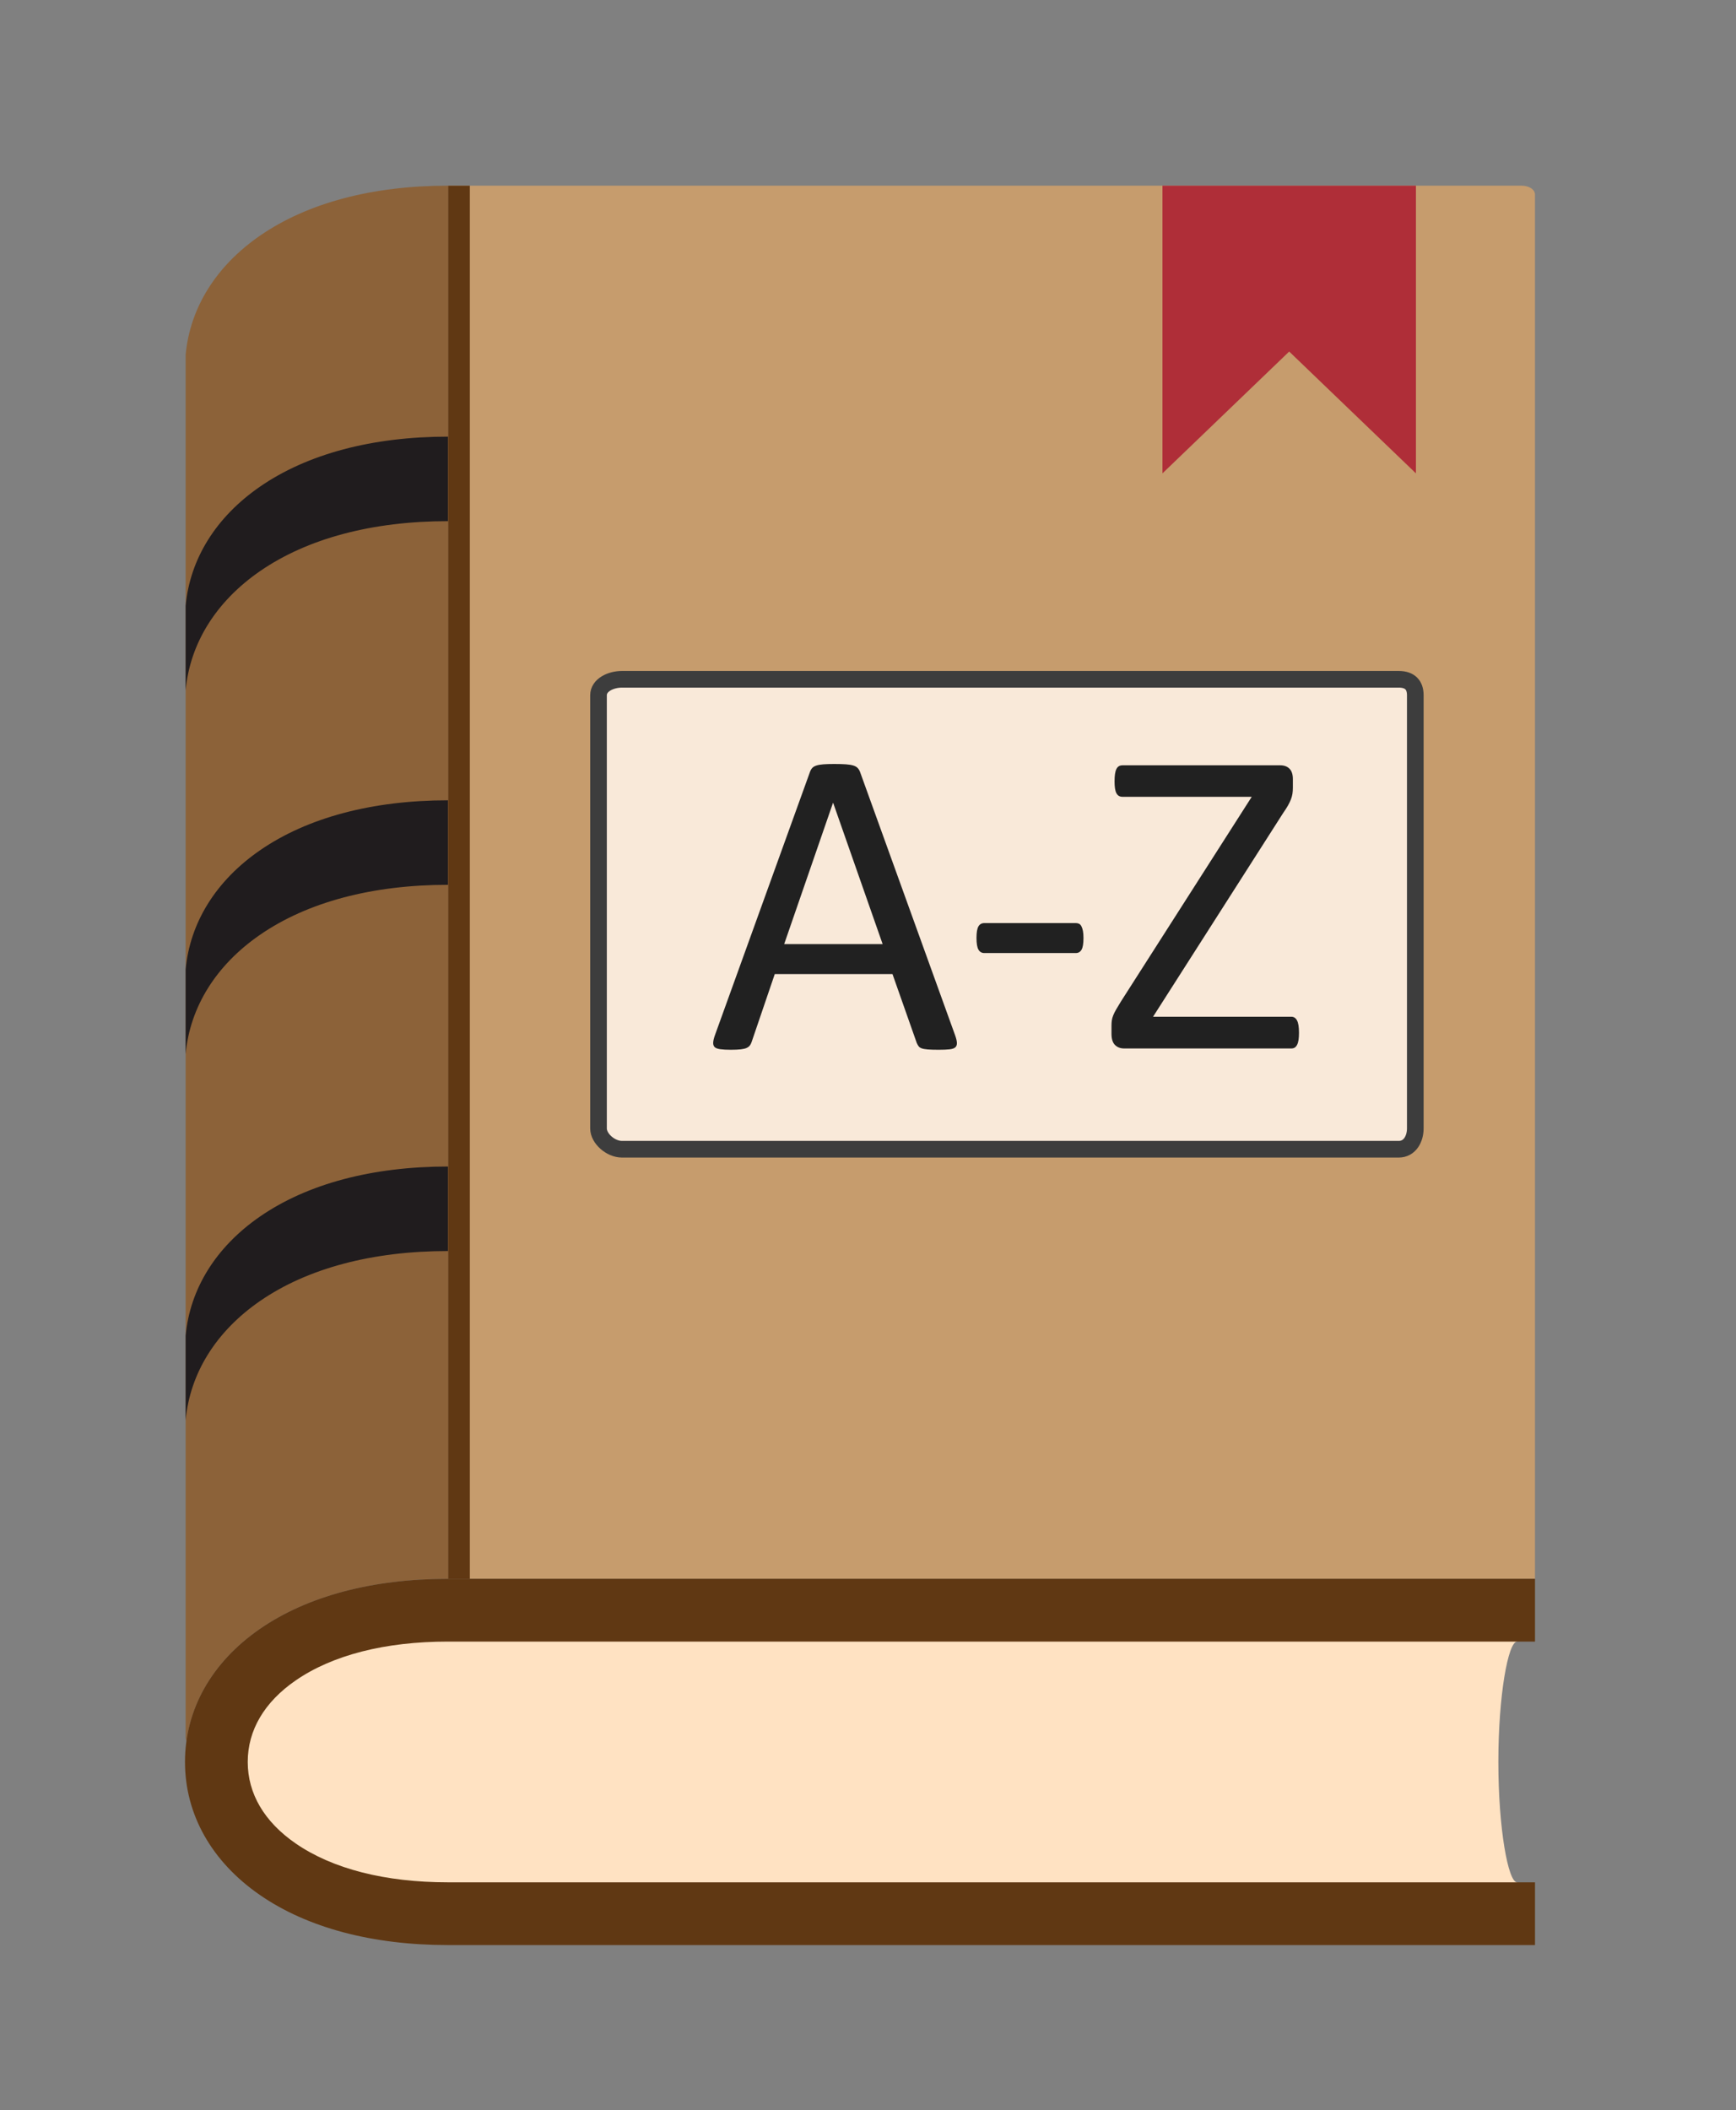
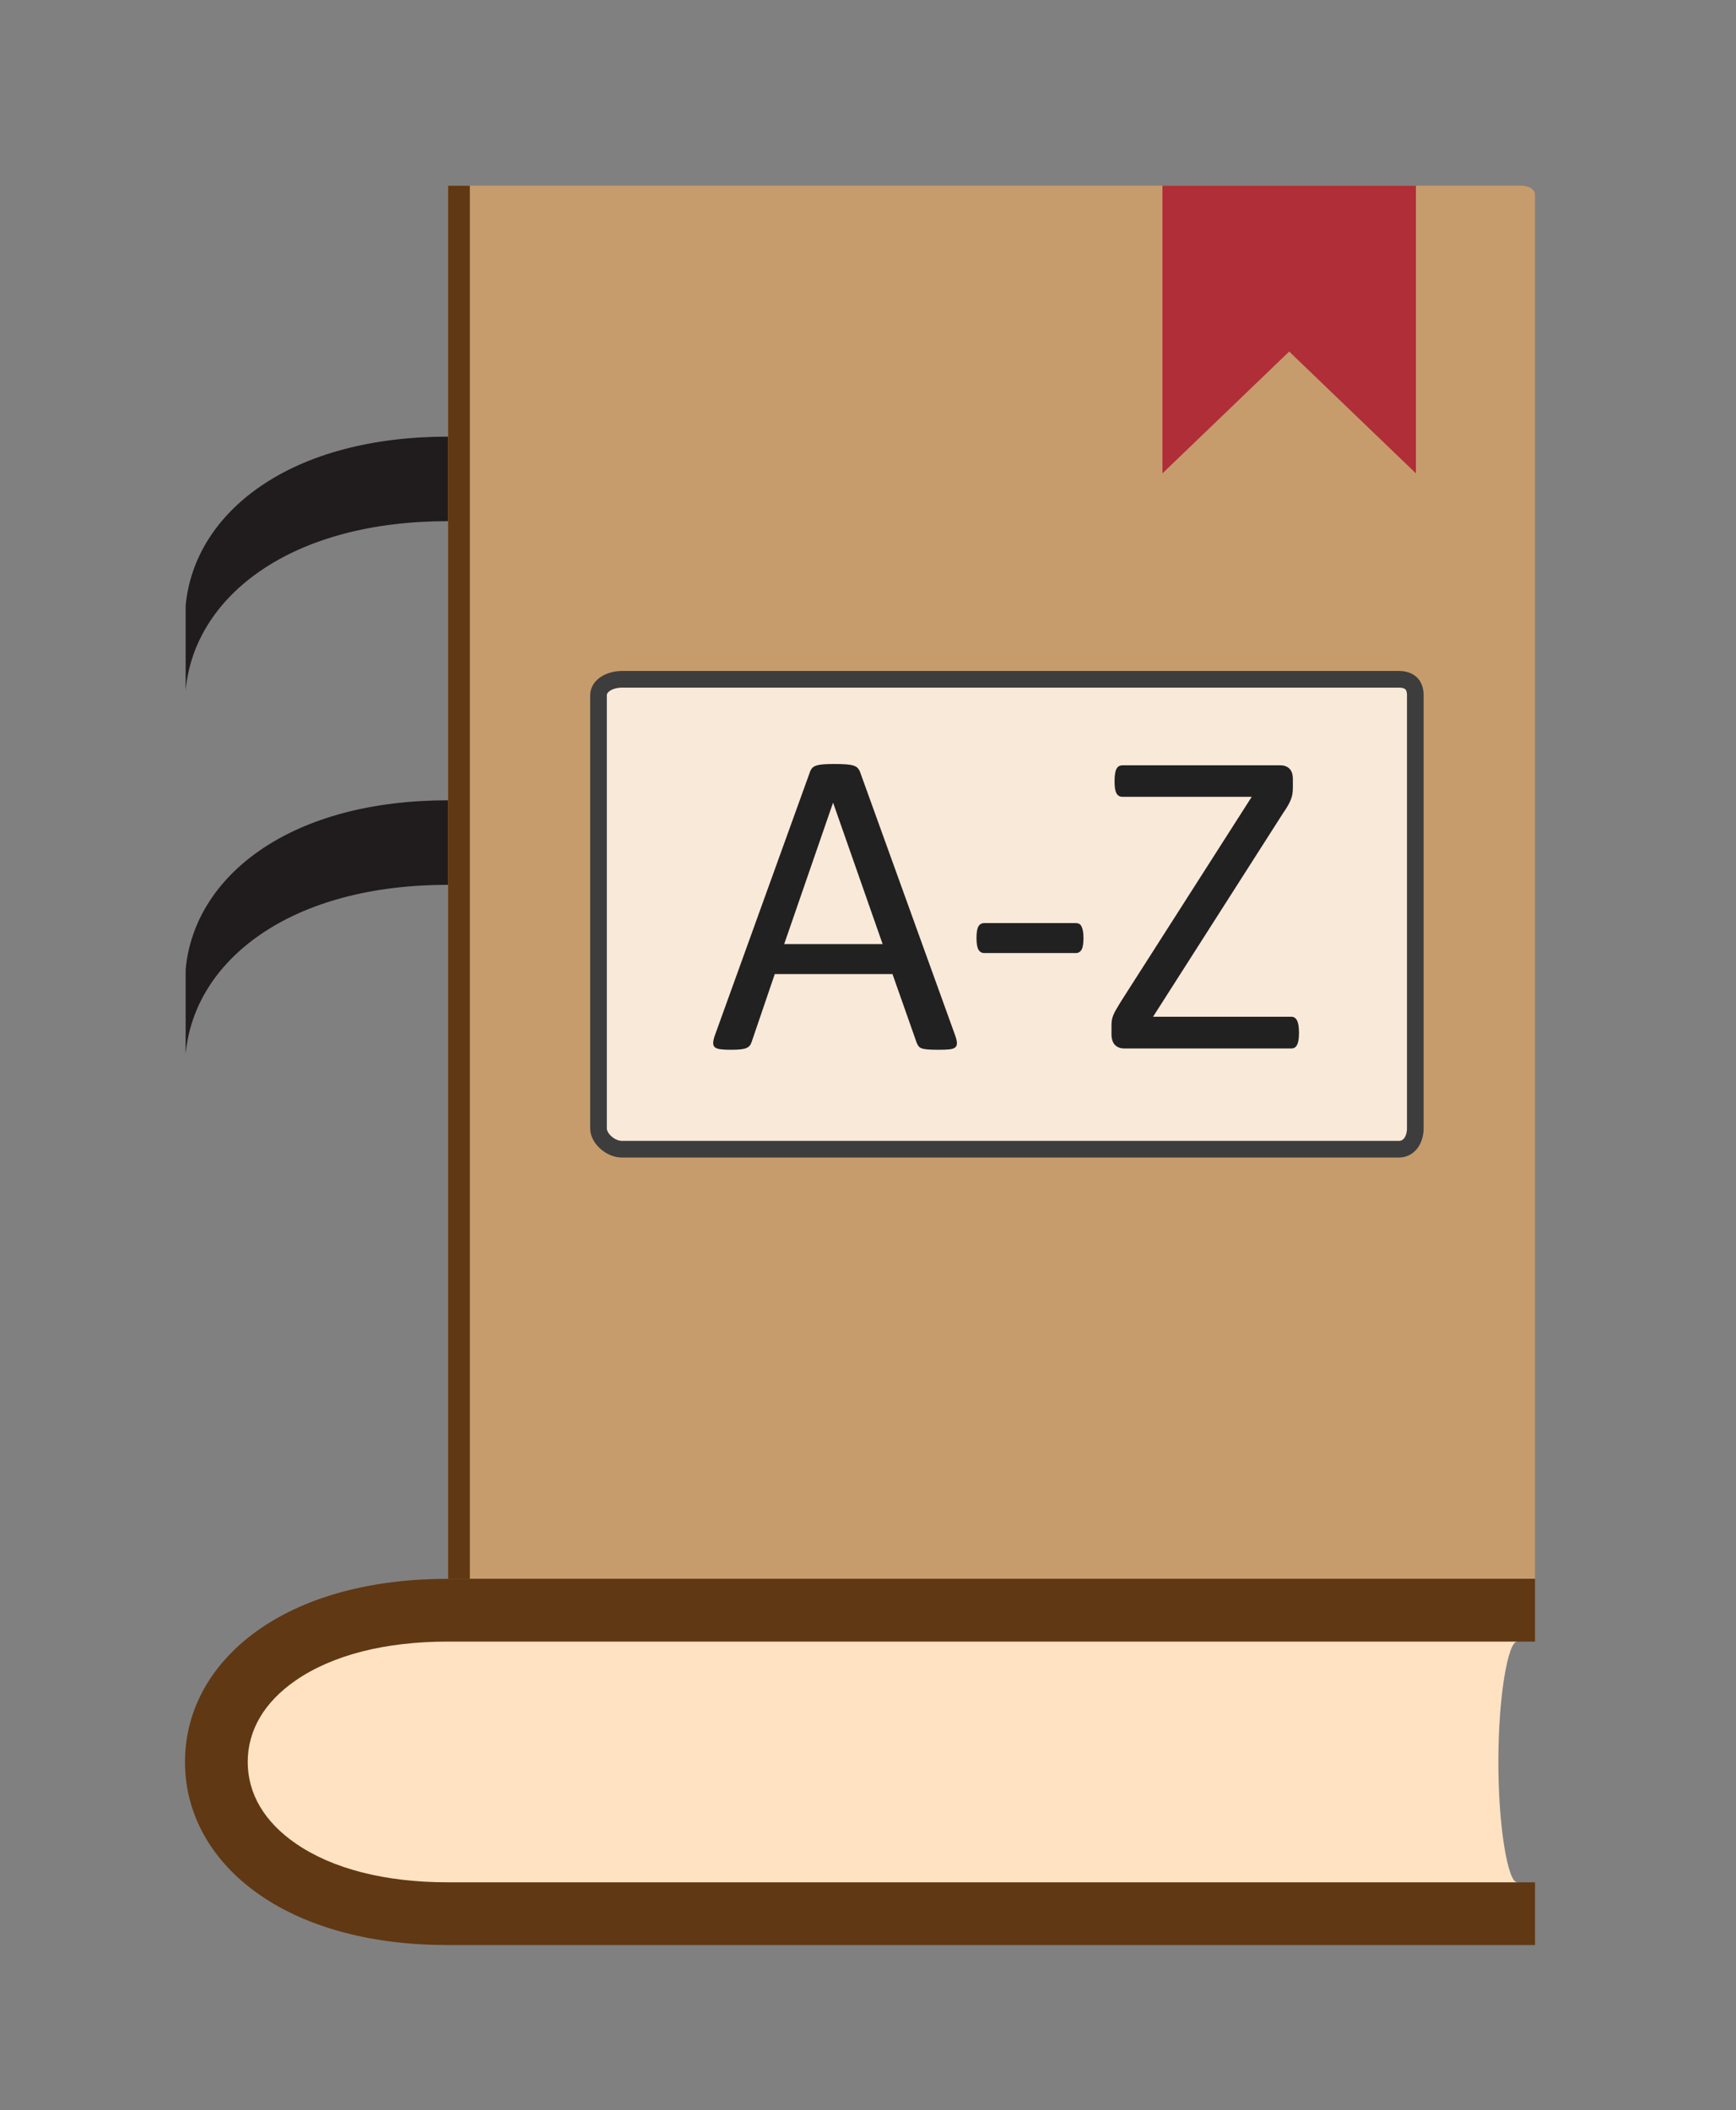
<svg xmlns="http://www.w3.org/2000/svg" version="1.1" x="0px" y="0px" width="1356px" height="1648px" viewBox="0 0 1356 1648" enable-background="new 0 0 1356 1648" xml:space="preserve">
  <rect x="0" y="0" width="1356" height="1648" fill="#808080" stroke="none" />
  <g id="icon_dictonary">
    <path fill="#FFE2C2" d="M1170.369,1376c0-51.915,7.631-94,14.631-94v-17H409.097c-132.368,0-239.672,49.696-239.672,111   s107.305,111,239.672,111H1185v-17C1178,1470,1170.369,1427.915,1170.369,1376z" />
-     <path fill="#8C6239" d="M203.085,1272.044c37.01-25.543,87.764-39.044,146.772-39.044H350V145h-0.142   c-59.009,0-109.762,13.501-146.772,39.044c-34.415,23.751-54.737,56.504-58.085,93.115v1079.43c0,1.172,0.221,2.271,0.611,3.267   C150.359,1325.391,170.341,1294.643,203.085,1272.044z" />
    <path fill="#C69C6D" d="M1188.449,145H350v1088h849V152.053C1199,147.776,1194.049,145,1188.449,145z" />
    <path fill="#F9E9D9" stroke="#3D3D3D" stroke-width="13" stroke-miterlimit="10" d="M1105.5,542.996   c0-8.006-4.186-12.496-12.946-12.496H485.805c-8.76,0-18.305,4.49-18.305,12.496v338.24c0,8.006,9.545,16.264,18.305,16.264   h606.749c8.761,0,12.946-8.258,12.946-16.264V542.996z" />
    <g>
      <path fill="#212121" d="M745.997,808.38c0.91,2.508,1.394,4.529,1.452,6.066c0.057,1.539-0.371,2.708-1.281,3.504    c-0.913,0.799-2.422,1.309-4.529,1.538c-2.109,0.227-4.929,0.342-8.459,0.342c-3.533,0-6.353-0.085-8.459-0.257    c-2.11-0.17-3.704-0.456-4.785-0.854c-1.085-0.398-1.881-0.94-2.393-1.624c-0.514-0.684-0.999-1.538-1.453-2.563l-18.97-53.833    h-91.943l-18.115,53.149c-0.342,1.025-0.798,1.909-1.367,2.648c-0.571,0.743-1.396,1.367-2.478,1.881    c-1.084,0.512-2.622,0.881-4.614,1.11c-1.995,0.227-4.587,0.342-7.776,0.342c-3.306,0-6.011-0.145-8.118-0.427    c-2.109-0.286-3.589-0.825-4.443-1.624c-0.854-0.796-1.255-1.966-1.196-3.503c0.056-1.539,0.54-3.56,1.453-6.067l74.17-205.42    c0.454-1.252,1.052-2.278,1.795-3.076c0.739-0.796,1.82-1.423,3.246-1.88c1.424-0.454,3.248-0.769,5.469-0.94    c2.223-0.171,5.042-0.256,8.46-0.256c3.645,0,6.665,0.085,9.058,0.256s4.328,0.486,5.811,0.94    c1.479,0.457,2.619,1.111,3.418,1.965c0.796,0.854,1.423,1.909,1.88,3.162L745.997,808.38z M650.807,627.057h-0.171    l-38.11,110.229h76.904L650.807,627.057z" />
      <path fill="#212121" d="M846.314,732.501c0,4.443-0.513,7.52-1.538,9.229s-2.508,2.563-4.443,2.563h-71.436    c-2.051,0-3.589-0.881-4.614-2.649c-1.025-1.765-1.538-4.812-1.538-9.143c0-4.329,0.513-7.349,1.538-9.058    s2.563-2.563,4.614-2.563h71.436c0.91,0,1.735,0.171,2.478,0.513c0.74,0.342,1.367,0.999,1.881,1.965    c0.512,0.969,0.91,2.195,1.195,3.674C846.17,728.514,846.314,730.338,846.314,732.501z" />
      <path fill="#212121" d="M1014.649,806.5c0,2.166-0.115,4.017-0.342,5.554c-0.229,1.539-0.599,2.82-1.11,3.846    c-0.514,1.025-1.141,1.768-1.881,2.222c-0.742,0.457-1.623,0.684-2.648,0.684H878.102c-2.964,0-5.356-0.91-7.178-2.734    c-1.824-1.821-2.734-4.727-2.734-8.716v-6.323c0-1.479,0.086-2.847,0.256-4.102c0.172-1.252,0.54-2.59,1.111-4.017    c0.568-1.423,1.367-3.017,2.393-4.785c1.025-1.765,2.277-3.845,3.76-6.237l102.026-159.619h-100.83    c-1.141,0-2.109-0.227-2.905-0.684c-0.799-0.454-1.453-1.167-1.965-2.136c-0.514-0.967-0.885-2.222-1.111-3.76    c-0.229-1.538-0.342-3.333-0.342-5.383c0-2.278,0.112-4.214,0.342-5.811c0.227-1.594,0.598-2.905,1.111-3.931    c0.512-1.025,1.166-1.765,1.965-2.222c0.796-0.454,1.765-0.684,2.905-0.684h123.047c3.076,0,5.495,0.884,7.263,2.649    c1.766,1.768,2.649,4.473,2.649,8.118v6.665c0,1.824-0.115,3.447-0.342,4.871c-0.229,1.426-0.628,2.878-1.196,4.358    c-0.571,1.482-1.341,3.076-2.307,4.785c-0.97,1.709-2.252,3.704-3.846,5.981L900.66,794.024h108.008    c1.936,0,3.418,0.97,4.443,2.905C1014.137,798.868,1014.649,802.057,1014.649,806.5z" />
    </g>
    <polygon fill="#AF2E38" points="1007,274.543 1106,369.684 1106,145 908,145 908,369.684  " />
    <path fill="#603813" d="M1199,1519H349.858c-59.009,0-109.762-13.501-146.772-39.044C165.306,1453.883,144.5,1416.964,144.5,1376   s20.806-77.883,58.585-103.956c37.01-25.543,87.764-39.044,146.772-39.044H1199v49H349.858c-49.021,0-90.15,10.503-118.94,30.372   c-24.479,16.895-37.418,38.896-37.418,63.628s12.939,46.733,37.418,63.628c28.79,19.869,69.919,30.372,118.94,30.372H1199V1519z" />
    <path fill="#201C1E" d="M349.858,341c-59.009,0-109.762,13.501-146.772,39.044c-34.415,23.751-54.737,56.504-58.085,93.115v66   c3.348-36.61,23.67-69.363,58.085-93.115C240.096,420.501,290.849,407,349.858,407H350v-66H349.858z" />
-     <path fill="#201C1E" d="M349.858,911c-59.009,0-109.762,13.501-146.772,39.044c-34.415,23.751-54.737,56.505-58.085,93.114v66   c3.348-36.609,23.67-69.363,58.085-93.114C240.096,990.501,290.849,977,349.858,977H350v-66H349.858z" />
    <path fill="#201C1E" d="M349.858,625c-59.009,0-109.762,13.501-146.772,39.044c-34.415,23.751-54.737,56.505-58.085,93.114v66   c3.348-36.609,23.67-69.363,58.085-93.114C240.096,704.501,290.849,691,349.858,691H350v-66H349.858z" />
    <rect x="350" y="145" fill="#603813" width="17" height="1088" />
  </g>
</svg>